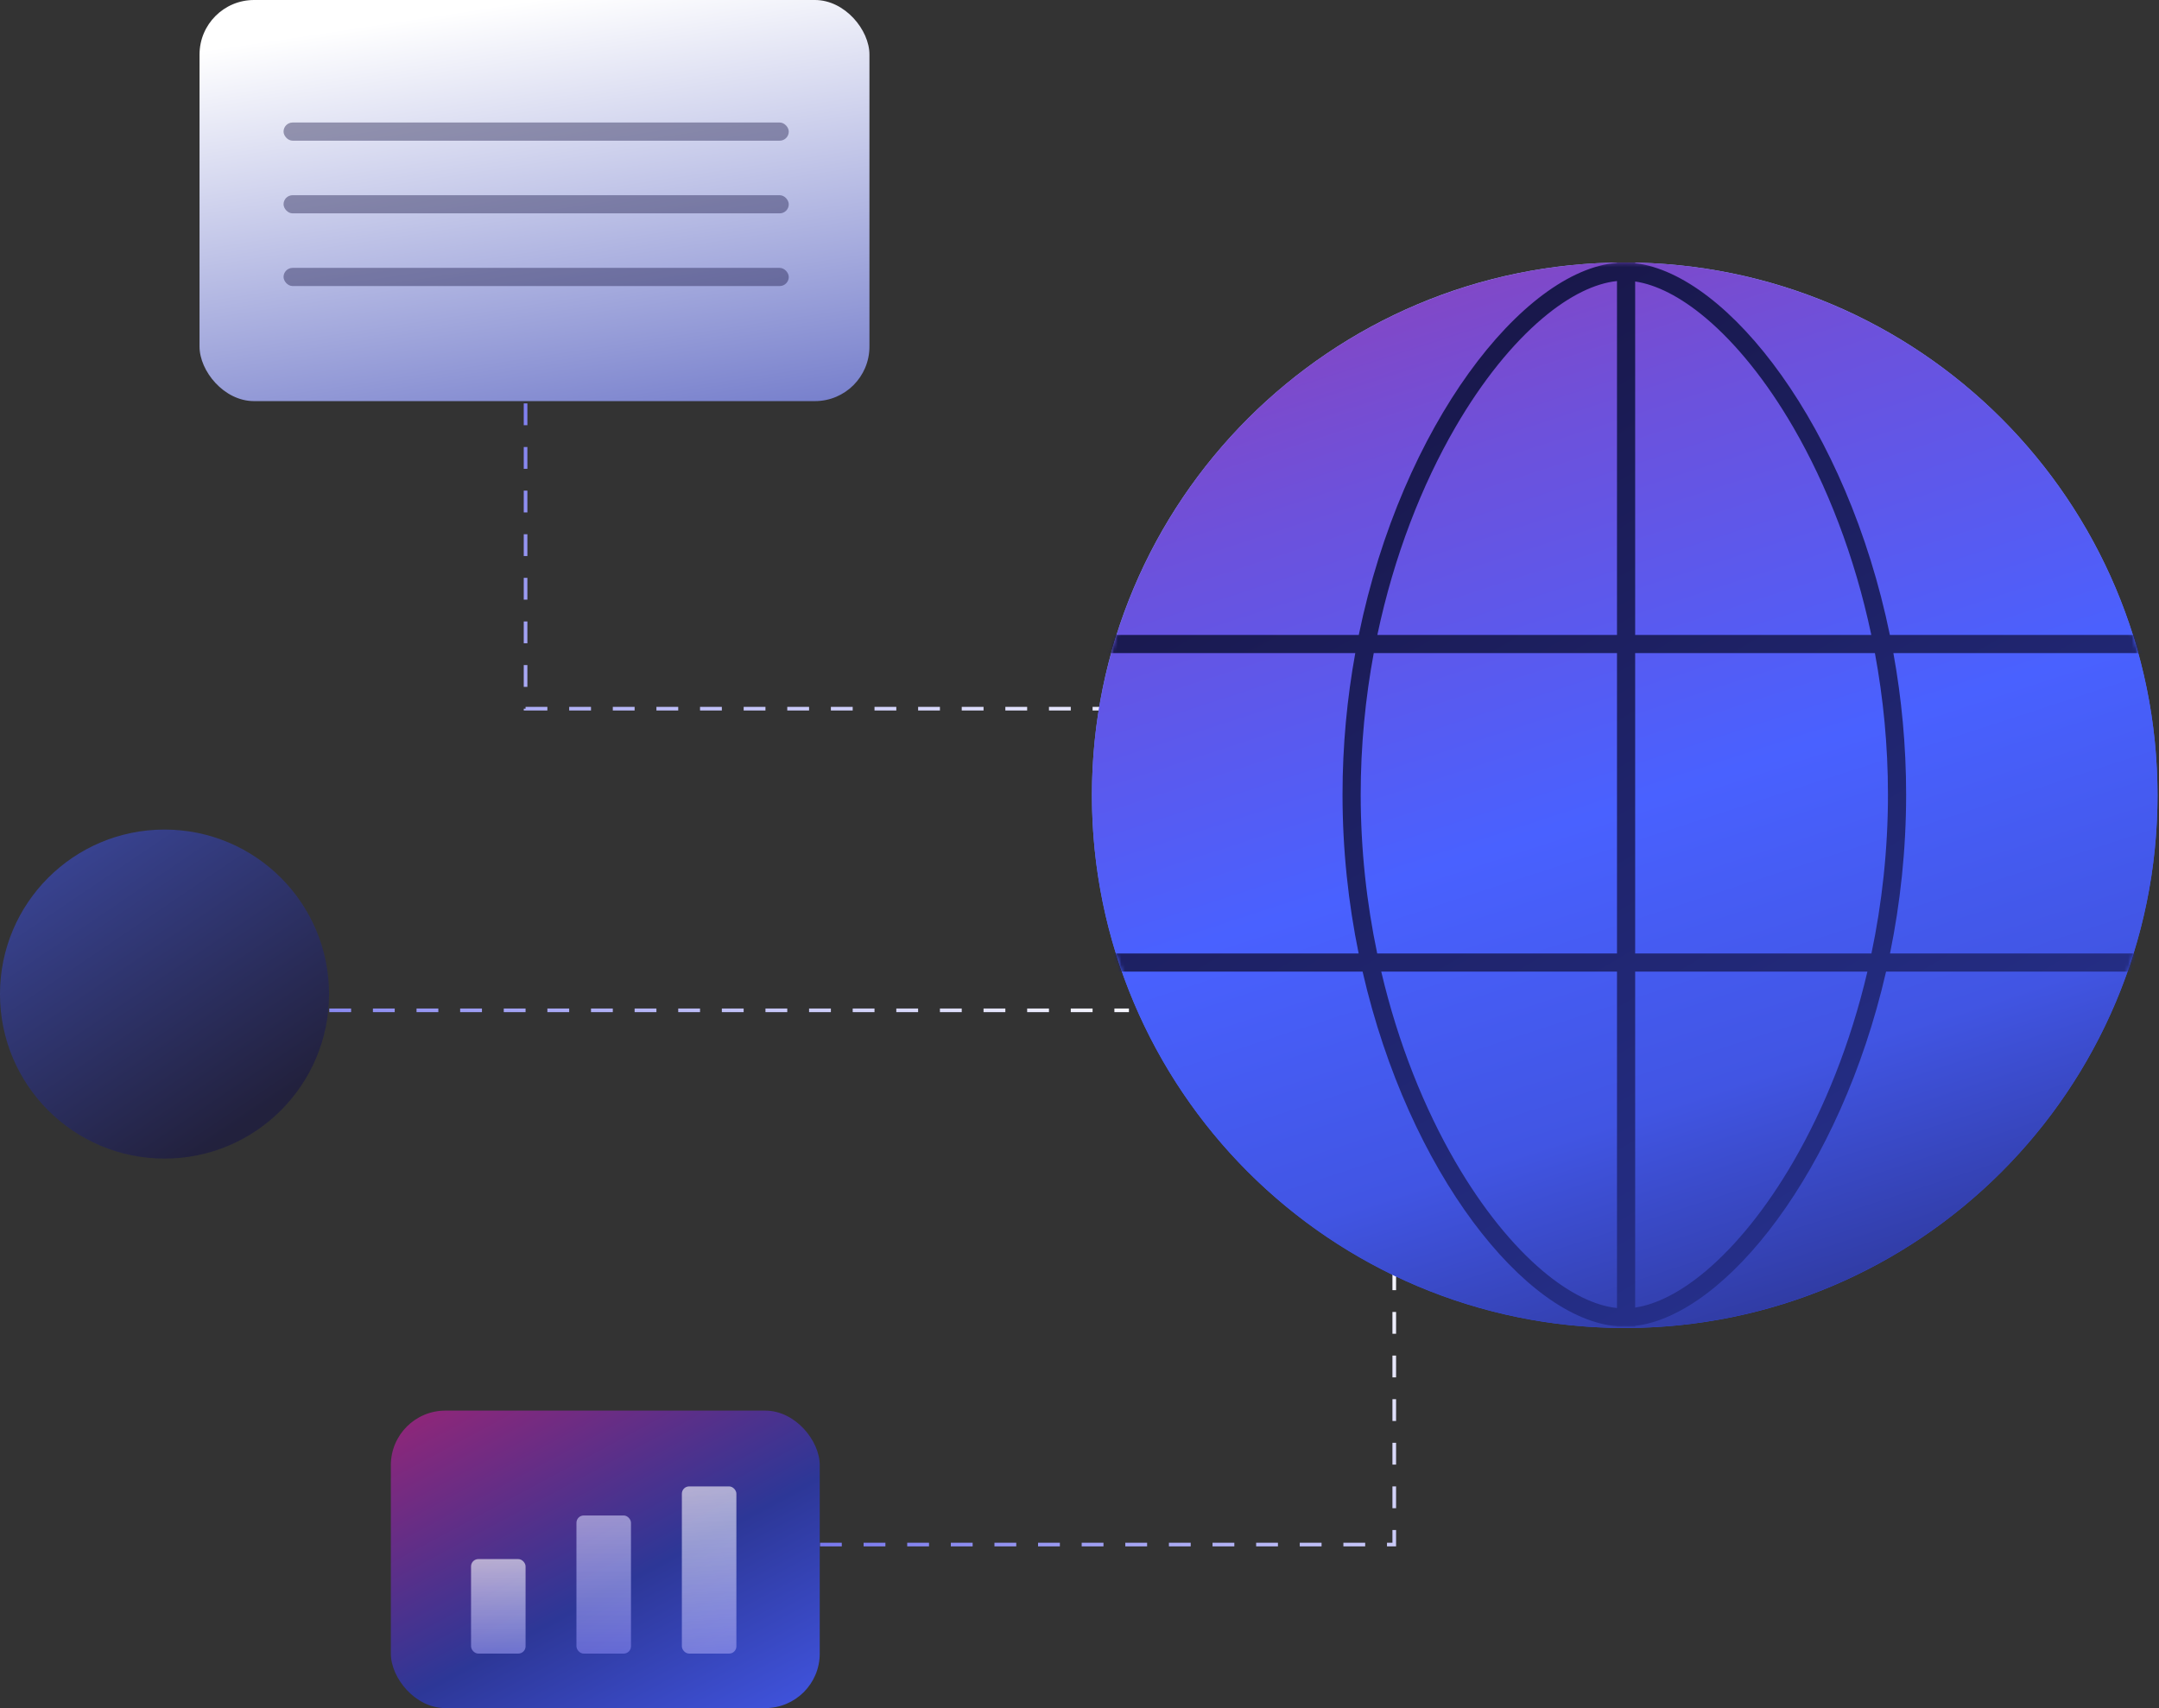
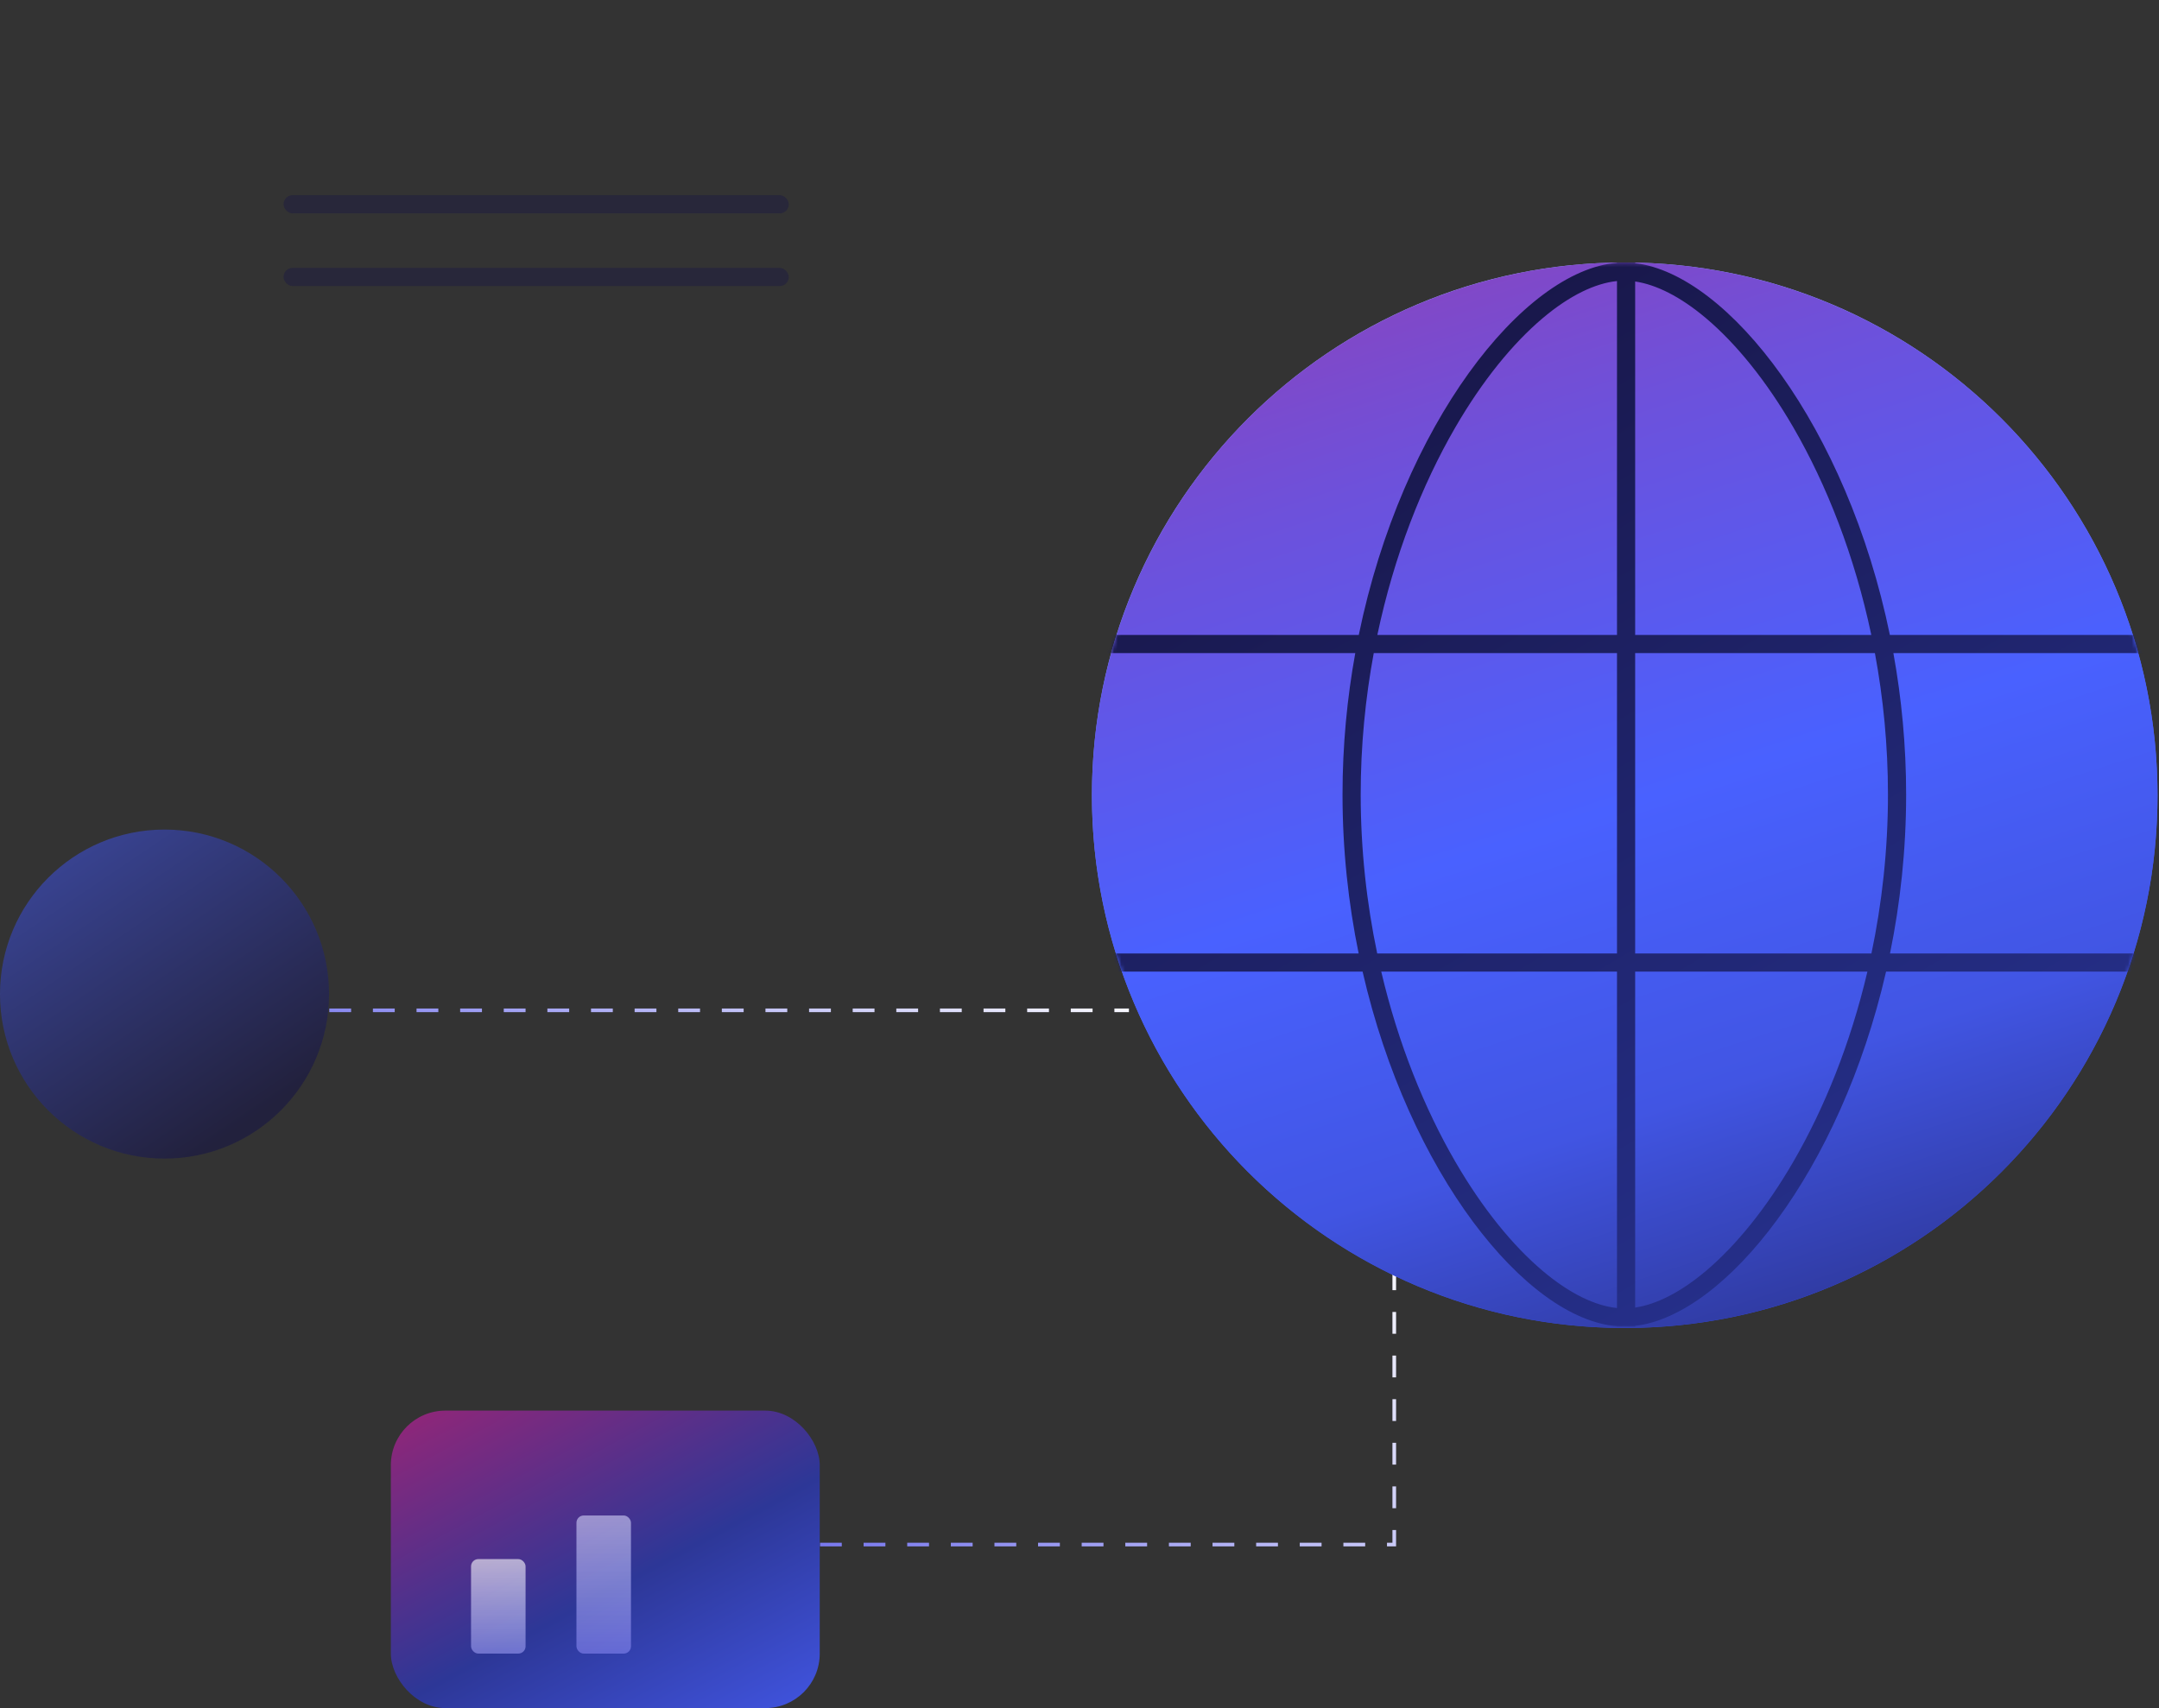
<svg xmlns="http://www.w3.org/2000/svg" width="594" height="470" viewBox="0 0 594 470" fill="none">
  <rect x="0" y="0" width="594" height="470" fill="#333333" stroke="none" />
  <path d="M225.599 425L383.599 425L383.599 343" stroke="url(#paint0_linear_7_242)" stroke-dasharray="6 6" />
  <path d="M90.599 278L310.599 278" stroke="url(#paint1_linear_7_242)" stroke-dasharray="6 6" />
-   <path d="M144.599 27V195H316.599" stroke="url(#paint2_linear_7_242)" stroke-dasharray="6 6" />
  <circle opacity="0.6" cx="45.267" cy="273.532" r="45.268" transform="rotate(180 45.267 273.532)" fill="url(#paint3_linear_7_242)" />
  <path d="M593.588 218.817C593.588 299.774 527.96 365.402 447.003 365.402C366.046 365.402 300.417 299.774 300.417 218.817C300.417 137.86 366.046 72.231 447.003 72.231C527.96 72.231 593.588 137.86 593.588 218.817Z" fill="url(#paint4_linear_7_242)" />
  <circle cx="447.003" cy="218.817" r="146.585" fill="url(#paint5_linear_7_242)" />
  <mask id="mask0_7_242" style="mask-type:alpha" maskUnits="userSpaceOnUse" x="300" y="72" width="294" height="294">
    <circle cx="447.003" cy="218.817" r="146.585" fill="url(#paint6_linear_7_242)" />
  </mask>
  <g mask="url(#mask0_7_242)">
    <path fill-rule="evenodd" clip-rule="evenodd" d="M513.774 267.354C509.097 287.238 501.867 305.041 493.406 319.634C485.94 332.51 477.6 342.743 469.363 349.695C462.302 355.654 455.644 358.939 449.879 359.794V267.354H513.774ZM518.907 267.354H591.85V262.354H519.992C522.82 248.544 524.43 233.855 524.43 218.623C524.43 205.149 523.17 192.099 520.922 179.708H589.924V174.708H519.954C508.197 117.547 475.573 75.493 449.879 72.407V72.226L446.935 72.226C446.922 72.226 446.91 72.226 446.897 72.226C446.884 72.226 446.872 72.226 446.859 72.226L444.879 72.226V72.31C419.043 74.44 385.744 116.83 373.839 174.708H300.018V179.708H372.872C370.624 192.099 369.364 205.149 369.364 218.623C369.364 233.855 370.974 248.544 373.802 262.354H301.944V267.354H374.887C387.599 322.754 419.765 362.866 444.879 364.936V365.021L446.897 365.02L449.879 365.021V364.839C474.846 361.841 506.357 322.048 518.907 267.354ZM444.879 359.915C438.898 359.3 431.888 355.989 424.431 349.695C416.194 342.743 407.854 332.51 400.388 319.634C391.927 305.041 384.697 287.238 380.02 267.354H444.879V359.915ZM378.908 262.354H444.879L444.879 179.708H377.955C375.658 192.073 374.364 205.127 374.364 218.623C374.364 233.884 376.018 248.58 378.908 262.354ZM378.947 174.708H444.879V77.331C438.898 77.946 431.888 81.257 424.431 87.551C416.194 94.504 407.854 104.736 400.388 117.612C391.25 133.374 383.547 152.879 378.947 174.708ZM449.879 77.452V174.708H514.847C510.247 152.879 502.544 133.374 493.406 117.612C485.94 104.736 477.6 94.504 469.363 87.551C462.302 81.592 455.644 78.307 449.879 77.452ZM515.838 179.708H449.879L449.879 262.354H514.886C517.776 248.58 519.43 233.884 519.43 218.623C519.43 205.127 518.136 192.073 515.838 179.708Z" fill="url(#paint7_linear_7_242)" />
  </g>
-   <rect x="54.898" width="184.308" height="110.371" rx="15" fill="url(#paint8_linear_7_242)" />
  <mask id="mask1_7_242" style="mask-type:alpha" maskUnits="userSpaceOnUse" x="54" y="0" width="186" height="111">
    <rect x="54.898" width="184.308" height="110.371" rx="15" fill="url(#paint9_linear_7_242)" />
  </mask>
  <g mask="url(#mask1_7_242)"> </g>
-   <rect opacity="0.4" x="78.013" y="33.71" width="139" height="5" rx="2.5" fill="#171544" />
  <rect opacity="0.4" x="78.013" y="53.71" width="139" height="5" rx="2.5" fill="#171544" />
  <rect opacity="0.4" x="78.013" y="73.71" width="139" height="5" rx="2.5" fill="#171544" />
  <rect x="107.533" y="388.146" width="117.998" height="81.854" rx="15" fill="url(#paint10_linear_7_242)" />
  <mask id="mask2_7_242" style="mask-type:alpha" maskUnits="userSpaceOnUse" x="107" y="388" width="119" height="82">
    <rect x="107.533" y="388.146" width="117.998" height="81.854" rx="15" fill="url(#paint11_linear_7_242)" />
  </mask>
  <g mask="url(#mask2_7_242)"> </g>
  <g opacity="0.6">
    <rect x="129.599" y="429" width="15" height="26" rx="2" fill="url(#paint12_linear_7_242)" />
    <rect x="158.599" y="417" width="15" height="38" rx="2" fill="url(#paint13_linear_7_242)" />
-     <rect x="187.599" y="409" width="15" height="46" rx="2" fill="url(#paint14_linear_7_242)" />
  </g>
  <defs>
    <linearGradient id="paint0_linear_7_242" x1="384.078" y1="337.112" x2="267.039" y2="473.866" gradientUnits="userSpaceOnUse">
      <stop stop-color="white" />
      <stop offset="1" stop-color="#7070ED" />
    </linearGradient>
    <linearGradient id="paint1_linear_7_242" x1="40.566" y1="278.004" x2="329.406" y2="278.005" gradientUnits="userSpaceOnUse">
      <stop stop-color="#7070ED" />
      <stop offset="1" stop-color="white" />
    </linearGradient>
    <linearGradient id="paint2_linear_7_242" x1="332.168" y1="215.496" x2="210.281" y2="39.041" gradientUnits="userSpaceOnUse">
      <stop stop-color="white" />
      <stop offset="1" stop-color="#7070ED" />
    </linearGradient>
    <linearGradient id="paint3_linear_7_242" x1="24.078" y1="236.933" x2="90.535" y2="335.173" gradientUnits="userSpaceOnUse">
      <stop stop-color="#171544" />
      <stop offset="1" stop-color="#4961FF" />
    </linearGradient>
    <linearGradient id="paint4_linear_7_242" x1="350.955" y1="-118.91" x2="565.985" y2="543.278" gradientUnits="userSpaceOnUse">
      <stop stop-color="white" />
      <stop offset="0.549" stop-color="#4961FF" />
      <stop offset="1" stop-color="#051EC2" />
    </linearGradient>
    <linearGradient id="paint5_linear_7_242" x1="327.599" y1="-162" x2="526.599" y2="448" gradientUnits="userSpaceOnUse">
      <stop stop-color="#EF165B" />
      <stop offset="0.463" stop-color="#6D51DB" />
      <stop offset="0.626" stop-color="#4961FF" />
      <stop offset="0.754" stop-color="#4155E3" />
      <stop offset="1" stop-color="#171544" />
    </linearGradient>
    <linearGradient id="paint6_linear_7_242" x1="354.917" y1="-106.827" x2="561.996" y2="534.132" gradientUnits="userSpaceOnUse">
      <stop stop-color="white" />
      <stop offset="0.549" stop-color="#4961FF" />
      <stop offset="1" stop-color="#051EC2" />
    </linearGradient>
    <linearGradient id="paint7_linear_7_242" x1="380.359" y1="72.236" x2="645.222" y2="520.096" gradientUnits="userSpaceOnUse">
      <stop stop-color="#171544" />
      <stop offset="1" stop-color="#3043BF" />
    </linearGradient>
    <linearGradient id="paint8_linear_7_242" x1="147.052" y1="0" x2="173.595" y2="175.413" gradientUnits="userSpaceOnUse">
      <stop stop-color="white" />
      <stop offset="0.717" stop-color="#717ACA" />
      <stop offset="1" stop-color="#4961FF" />
    </linearGradient>
    <linearGradient id="paint9_linear_7_242" x1="147.052" y1="0" x2="147.052" y2="110.371" gradientUnits="userSpaceOnUse">
      <stop stop-color="white" />
      <stop offset="1" stop-color="#4961FF" />
    </linearGradient>
    <linearGradient id="paint10_linear_7_242" x1="86.599" y1="327" x2="189.162" y2="517.249" gradientUnits="userSpaceOnUse">
      <stop stop-color="#EF165B" />
      <stop offset="0.628" stop-color="#2D3797" />
      <stop offset="0.995" stop-color="#4961FF" />
    </linearGradient>
    <linearGradient id="paint11_linear_7_242" x1="166.532" y1="388.146" x2="166.532" y2="470" gradientUnits="userSpaceOnUse">
      <stop stop-color="white" />
      <stop offset="1" stop-color="#4961FF" />
    </linearGradient>
    <linearGradient id="paint12_linear_7_242" x1="137.099" y1="429" x2="137.025" y2="465.562" gradientUnits="userSpaceOnUse">
      <stop stop-color="white" />
      <stop offset="1" stop-color="#7070ED" />
    </linearGradient>
    <linearGradient id="paint13_linear_7_242" x1="166.099" y1="395.935" x2="166.099" y2="465.326" gradientUnits="userSpaceOnUse">
      <stop stop-color="white" />
      <stop offset="1" stop-color="#7070ED" />
    </linearGradient>
    <linearGradient id="paint14_linear_7_242" x1="195.099" y1="409" x2="198.924" y2="478.443" gradientUnits="userSpaceOnUse">
      <stop stop-color="white" />
      <stop offset="1" stop-color="#7070ED" />
    </linearGradient>
  </defs>
</svg>